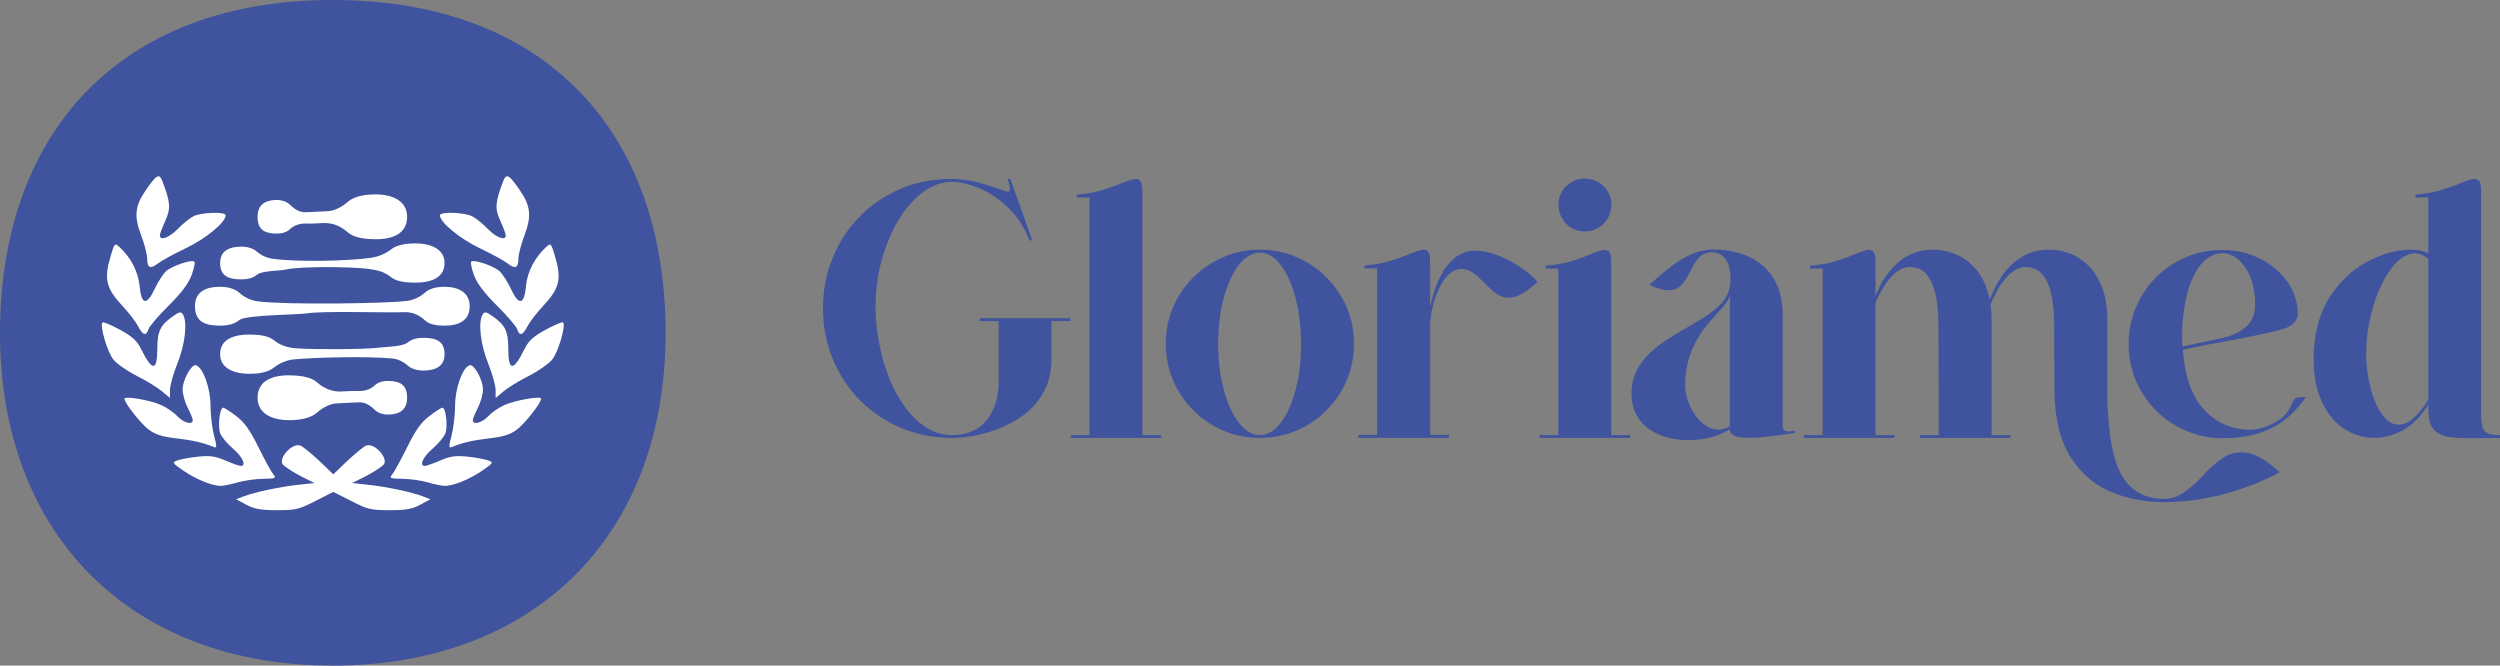
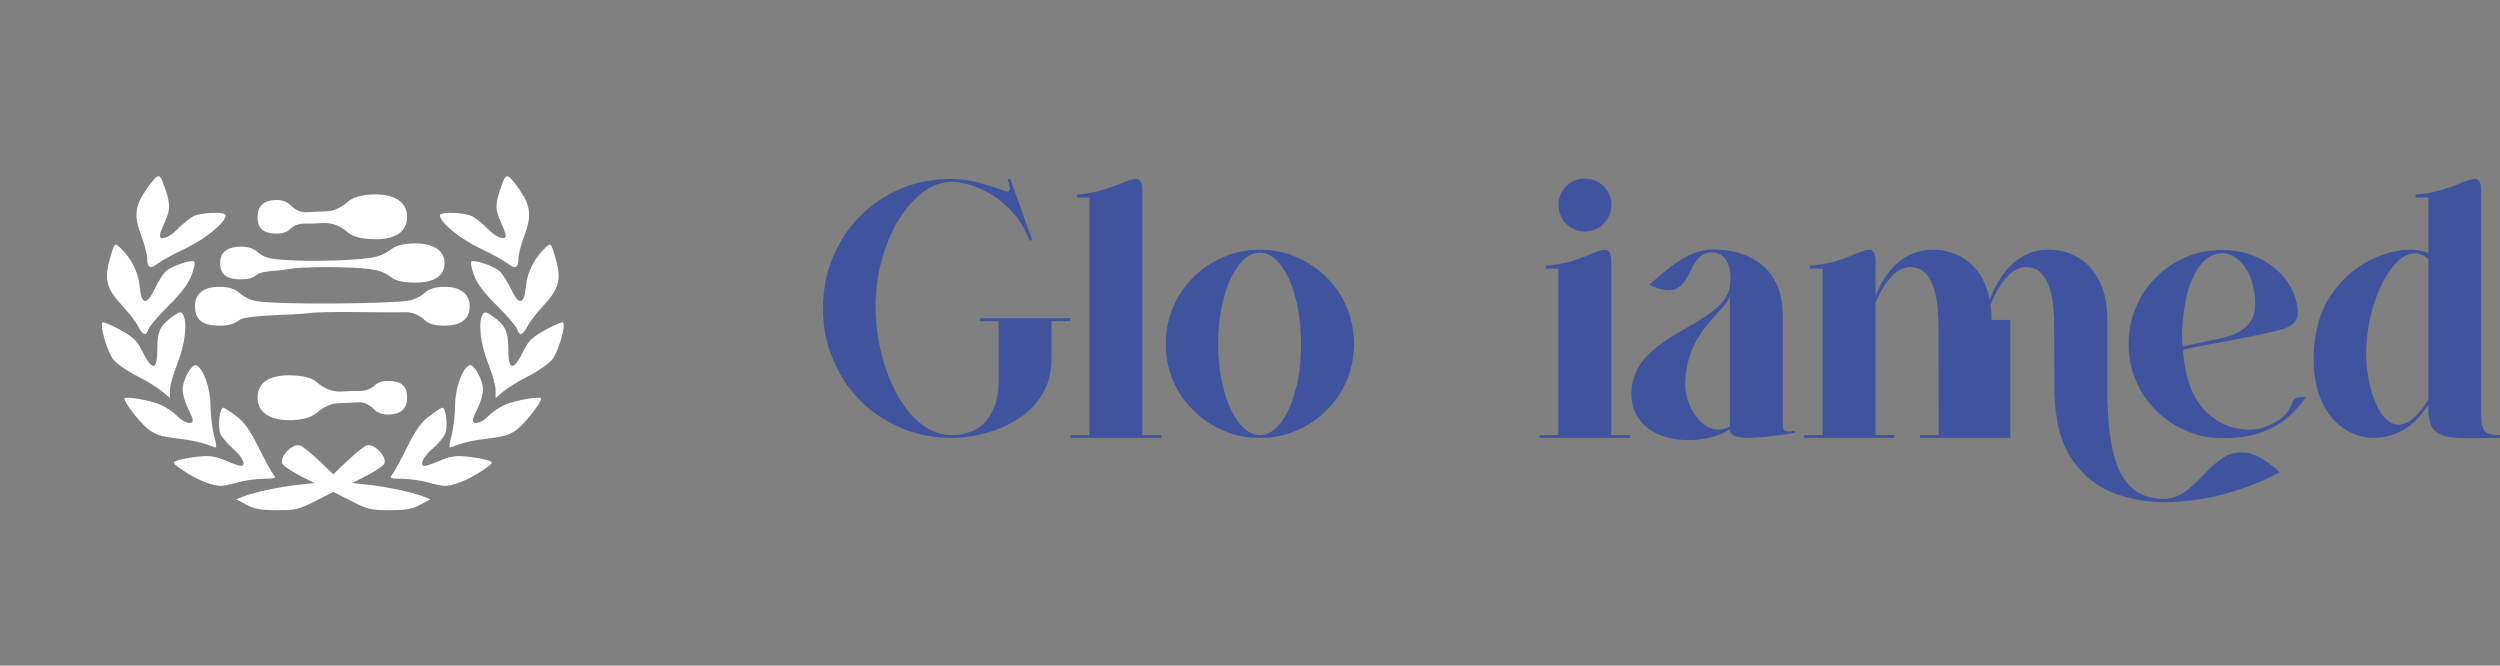
<svg xmlns="http://www.w3.org/2000/svg" width="154" height="41" viewBox="0 0 154 41" fill="none">
  <rect x="0" y="0" width="154" height="41" fill="#808080" stroke="none" />
-   <path d="M41.001 20.501C41.001 8.141 33.614 -1.53542e-06 20.501 -1.53542e-06C7.195 -1.53542e-06 0 8.373 0 20.501C0 32.938 8.044 41.001 20.501 41.001C32.764 41.001 41.001 33.17 41.001 20.501Z" fill="#3F539E" />
  <path d="M22.927 11.978C22.305 12.005 21.773 12.134 21.437 12.423C21.049 12.756 20.62 12.99 20.167 13.011C18.863 13.071 18.947 13.073 18.785 13.073C18.435 13.073 18.123 12.868 17.855 12.607C17.634 12.392 17.306 12.305 16.947 12.32C16.338 12.348 15.866 12.605 15.866 13.355C15.866 14.182 16.338 14.362 16.947 14.389C17.307 14.405 17.636 14.333 17.857 14.121C18.153 13.837 18.536 13.751 18.923 13.771C19.245 13.788 19.756 13.738 19.994 13.738C20.497 13.738 20.985 13.919 21.41 14.302C21.744 14.601 22.287 14.704 22.927 14.732C24.079 14.783 25.078 14.459 25.078 13.355C25.078 12.318 24.079 11.926 22.927 11.978Z" fill="white" />
  <path d="M18.017 25.879C18.638 25.851 19.171 25.722 19.507 25.433C19.894 25.1 20.323 24.866 20.776 24.846C22.08 24.785 21.997 24.783 22.159 24.783C22.509 24.783 22.821 24.988 23.089 25.249C23.31 25.465 23.638 25.552 23.996 25.536C24.606 25.509 25.078 25.251 25.078 24.501C25.078 23.674 24.606 23.494 23.996 23.467C23.637 23.451 23.308 23.523 23.087 23.735C22.791 24.018 22.408 24.106 22.021 24.085C21.698 24.069 21.188 24.119 20.95 24.119C20.447 24.119 19.958 23.937 19.533 23.555C19.2 23.255 18.656 23.152 18.017 23.124C16.864 23.073 15.866 23.398 15.866 24.501C15.866 25.538 16.864 25.93 18.017 25.879Z" fill="white" />
  <path d="M25.496 14.994C24.921 15.003 24.417 15.106 24.092 15.36C23.713 15.657 23.282 15.817 22.828 15.883C21.474 16.08 18.284 16.152 16.791 15.939C16.431 15.888 16.098 15.741 15.81 15.489C15.57 15.279 15.21 15.188 14.811 15.194C14.114 15.207 13.56 15.453 13.56 16.202C13.56 17.029 14.114 17.198 14.811 17.209C15.212 17.216 15.573 17.139 15.813 16.933C16.13 16.659 17.207 16.698 17.622 16.601C18.503 16.396 21.575 16.43 22.651 16.558C23.159 16.62 23.651 16.717 24.066 17.058C24.388 17.323 24.904 17.401 25.496 17.411C26.526 17.428 27.384 17.132 27.384 16.202C27.384 15.329 26.526 14.976 25.496 14.994Z" fill="white" />
-   <path d="M15.447 23.026C16.023 23.017 16.527 22.914 16.851 22.659C17.23 22.363 17.658 22.179 18.115 22.137C19.484 22.01 22.673 21.94 24.152 22.081C24.515 22.115 24.846 22.279 25.133 22.53C25.373 22.74 25.733 22.832 26.133 22.825C26.83 22.813 27.384 22.567 27.384 21.817C27.384 20.991 26.83 20.821 26.133 20.81C25.732 20.803 25.371 20.881 25.131 21.087C24.814 21.36 23.744 21.363 23.321 21.418C22.47 21.529 19.396 21.533 18.292 21.461C17.782 21.427 17.293 21.303 16.876 20.961C16.555 20.697 16.04 20.619 15.447 20.609C14.417 20.592 13.56 20.888 13.56 21.817C13.56 22.69 14.417 23.044 15.447 23.026Z" fill="white" />
  <path d="M27.392 17.667C26.906 17.667 26.474 17.762 26.193 18.013C25.861 18.309 25.48 18.481 25.071 18.535C23.81 18.702 17.495 18.786 15.863 18.561C15.453 18.505 15.07 18.328 14.737 18.031C14.456 17.782 14.03 17.667 13.552 17.667C12.7 17.667 12.011 17.954 12.011 18.864C12.011 19.866 12.7 20.06 13.552 20.06C14.032 20.06 14.459 19.962 14.739 19.716C15.107 19.394 18.426 19.388 18.872 19.307C19.807 19.137 23.907 19.276 24.911 19.231C25.373 19.21 25.806 19.387 26.171 19.728C26.45 19.99 26.892 20.06 27.392 20.06C28.242 20.06 28.933 19.76 28.933 18.864C28.933 18.022 28.242 17.667 27.392 17.667Z" fill="white" />
  <path d="M26.05 30.575C25.361 30.313 23.852 29.99 22.703 29.864L21.692 29.755L22.468 29.366C22.895 29.153 23.409 28.83 23.611 28.645C24.011 28.278 22.993 27.135 22.468 27.491C22.205 27.671 21.67 28.125 21.27 28.508L20.543 29.208L20.532 29.197L20.521 29.208L19.794 28.508C19.394 28.125 18.859 27.671 18.596 27.491C18.071 27.135 17.053 28.278 17.453 28.645C17.655 28.83 18.169 29.153 18.596 29.366L19.372 29.755L18.361 29.864C17.212 29.99 15.703 30.313 15.014 30.575L14.549 30.756L15.172 31.089C15.659 31.352 16.064 31.428 17.059 31.428C18.219 31.428 18.427 31.379 19.455 30.848L20.532 30.302L21.609 30.848C22.637 31.379 22.845 31.428 24.005 31.428C25.001 31.428 25.405 31.352 25.892 31.089L26.515 30.756L26.05 30.575ZM9.728 16.23C9.26 16.597 9.067 16.508 9.067 15.922C9.067 15.681 8.897 15.03 8.688 14.476C8.245 13.3 8.313 12.678 8.994 11.696C9.658 10.737 9.813 10.659 10.011 11.179C10.501 12.468 10.527 12.843 10.18 13.605C9.997 14.007 9.847 14.411 9.847 14.502C9.847 14.851 10.433 14.641 10.946 14.107C11.242 13.799 11.673 13.448 11.905 13.328C12.384 13.076 13.901 13.027 13.901 13.262C13.901 13.695 12.69 14.696 11.451 15.288C10.715 15.639 9.94 16.063 9.728 16.23ZM9.146 20.276C9.004 20.724 8.803 20.668 8.508 20.099C8.369 19.828 7.95 19.281 7.577 18.883C6.527 17.76 6.391 17.204 6.817 15.771C7.05 14.984 7.073 14.959 7.35 15.21C8.052 15.845 8.522 16.75 8.599 17.614C8.704 18.784 9.037 18.848 9.531 17.794C9.732 17.364 10.043 16.877 10.223 16.712C10.582 16.38 11.818 15.962 11.976 16.119C12.03 16.174 11.949 16.553 11.796 16.962C11.604 17.476 11.166 18.056 10.382 18.834C9.757 19.453 9.201 20.103 9.146 20.276ZM10.47 24.023V24.517L9.979 24.104C9.708 23.876 9.016 23.453 8.441 23.163C7.865 22.873 7.214 22.422 6.995 22.161C6.619 21.715 6.128 20.048 6.317 19.859C6.363 19.813 6.843 20.015 7.383 20.308C8.142 20.72 8.436 20.985 8.678 21.475C9.377 22.897 9.691 22.896 9.691 21.475C9.691 20.411 9.869 20.039 10.646 19.486C11.041 19.204 11.151 19.182 11.264 19.361C11.558 19.825 11.41 21.181 10.939 22.36C10.681 23.002 10.47 23.75 10.47 24.023ZM13.179 26.805C13.373 27.552 13.369 27.618 13.14 27.525C12.502 27.264 11.867 27.119 10.82 26.997C9.971 26.898 9.552 26.761 9.148 26.453C8.651 26.074 7.664 24.815 7.664 24.56C7.664 24.376 9.264 24.651 9.925 24.948C10.268 25.102 10.719 25.413 10.927 25.639C11.303 26.048 11.875 26.198 11.875 25.888C11.875 25.799 11.734 25.451 11.562 25.115C11.391 24.779 11.251 24.273 11.251 23.991C11.252 23.397 11.794 22.414 12.074 22.5C12.502 22.63 12.966 23.91 12.966 24.958C12.966 25.521 13.062 26.352 13.179 26.805ZM14.681 29.707C14.295 29.818 13.83 29.917 13.648 29.928C13.14 29.959 12.106 29.548 11.3 28.994C10.599 28.511 10.586 28.489 10.94 28.358C11.141 28.284 11.712 28.181 12.209 28.129C12.93 28.053 13.265 28.101 13.886 28.368C14.312 28.552 14.735 28.701 14.827 28.701C15.198 28.701 14.954 28.152 14.356 27.641C14.007 27.341 13.652 26.916 13.568 26.698C13.405 26.266 13.534 25.114 13.747 25.114C13.819 25.114 14.181 25.346 14.552 25.629C15.063 26.018 15.397 26.488 15.928 27.562C16.314 28.343 16.727 29.094 16.844 29.231C17.036 29.456 16.973 29.482 16.221 29.493C15.76 29.5 15.067 29.596 14.681 29.707H14.681ZM31.273 16.23C31.061 16.063 30.286 15.639 29.551 15.288C28.311 14.696 27.101 13.695 27.101 13.262C27.101 13.027 28.616 13.076 29.096 13.328C29.328 13.448 29.759 13.799 30.055 14.107C30.568 14.641 31.155 14.851 31.155 14.502C31.155 14.411 31.004 14.007 30.821 13.605C30.474 12.843 30.5 12.468 30.99 11.179C31.188 10.659 31.343 10.737 32.008 11.696C32.688 12.678 32.756 13.3 32.314 14.476C32.105 15.03 31.934 15.681 31.934 15.922C31.934 16.508 31.741 16.597 31.273 16.23ZM31.855 20.276C31.8 20.103 31.244 19.453 30.619 18.834C29.835 18.056 29.397 17.476 29.205 16.962C29.052 16.553 28.971 16.174 29.026 16.119C29.183 15.962 30.419 16.38 30.778 16.712C30.958 16.877 31.269 17.364 31.471 17.794C31.965 18.848 32.297 18.784 32.402 17.614C32.479 16.75 32.949 15.845 33.651 15.21C33.927 14.959 33.951 14.984 34.184 15.771C34.61 17.204 34.474 17.76 33.424 18.883C33.051 19.281 32.632 19.828 32.492 20.099C32.198 20.668 31.997 20.724 31.855 20.276ZM30.53 24.023C30.53 23.75 30.32 23.002 30.062 22.36C29.59 21.181 29.443 19.825 29.737 19.361C29.85 19.182 29.959 19.204 30.355 19.486C31.132 20.039 31.31 20.411 31.31 21.475C31.31 22.896 31.624 22.897 32.323 21.475C32.565 20.985 32.859 20.72 33.618 20.308C34.158 20.015 34.638 19.813 34.684 19.859C34.873 20.048 34.382 21.715 34.006 22.161C33.786 22.422 33.136 22.873 32.56 23.163C31.985 23.453 31.293 23.876 31.022 24.104L30.53 24.517V24.023ZM27.822 26.805C27.939 26.352 28.035 25.521 28.035 24.958C28.035 23.91 28.499 22.63 28.927 22.5C29.207 22.414 29.749 23.397 29.75 23.991C29.75 24.273 29.61 24.779 29.439 25.115C29.267 25.451 29.126 25.799 29.126 25.888C29.126 26.198 29.698 26.048 30.074 25.639C30.282 25.413 30.733 25.102 31.076 24.948C31.737 24.651 33.337 24.376 33.337 24.56C33.337 24.815 32.35 26.074 31.853 26.453C31.449 26.761 31.03 26.898 30.181 26.997C29.134 27.119 28.499 27.264 27.861 27.525C27.632 27.618 27.628 27.552 27.822 26.805ZM26.32 29.707C25.934 29.596 25.241 29.5 24.78 29.493C24.028 29.482 23.965 29.456 24.157 29.231C24.274 29.094 24.686 28.343 25.073 27.562C25.604 26.488 25.938 26.018 26.449 25.629C26.82 25.346 27.182 25.114 27.254 25.114C27.467 25.114 27.596 26.266 27.433 26.698C27.349 26.916 26.994 27.341 26.645 27.641C26.047 28.152 25.803 28.701 26.174 28.701C26.265 28.701 26.689 28.552 27.115 28.368C27.736 28.101 28.071 28.053 28.793 28.129C29.289 28.181 29.86 28.284 30.061 28.358C30.415 28.489 30.402 28.511 29.701 28.994C28.896 29.548 27.861 29.959 27.353 29.928C27.171 29.917 26.706 29.818 26.32 29.707Z" fill="white" />
  <path d="M60.109 11.203C60.568 11.321 61.06 11.47 61.562 11.641C61.893 11.79 62.096 11.833 62.171 11.769C62.246 11.705 62.214 11.46 62.064 11.021H62.235L63.592 14.804H63.549H63.41C63.164 14.163 62.844 13.617 62.449 13.158C62.043 12.699 61.615 12.325 61.156 12.036C60.696 11.748 60.248 11.534 59.809 11.406C59.361 11.267 58.976 11.203 58.655 11.203C58.025 11.203 57.437 11.406 56.861 11.833C56.294 12.25 55.792 12.827 55.343 13.554C54.905 14.28 54.563 15.114 54.307 16.043C54.05 16.984 53.933 17.967 53.933 19.013C53.944 19.719 54.018 20.435 54.157 21.161C54.296 21.888 54.499 22.593 54.766 23.266C55.033 23.928 55.354 24.538 55.738 25.061C56.123 25.596 56.562 26.012 57.053 26.333C57.534 26.642 58.078 26.803 58.666 26.803C59.232 26.803 59.724 26.675 60.162 26.418C60.59 26.162 60.921 25.777 61.156 25.275C61.402 24.773 61.519 24.142 61.519 23.394V19.783H60.355V19.601H65.932V19.783H64.767V22.08C64.767 22.743 64.66 23.319 64.447 23.822C64.222 24.324 63.934 24.751 63.571 25.115C63.207 25.478 62.801 25.777 62.363 26.012C61.914 26.258 61.465 26.45 61.017 26.589C60.557 26.728 60.119 26.835 59.713 26.888C59.307 26.953 58.955 26.974 58.677 26.974C57.523 26.974 56.465 26.77 55.493 26.354C54.521 25.938 53.676 25.371 52.961 24.645C52.244 23.918 51.689 23.063 51.294 22.101C50.898 21.14 50.695 20.103 50.695 19.002C50.695 17.902 50.888 16.866 51.283 15.905C51.678 14.932 52.223 14.088 52.939 13.361C53.644 12.624 54.488 12.058 55.45 11.641C56.422 11.225 57.48 11.021 58.634 11.021C59.147 11.032 59.638 11.096 60.109 11.203Z" fill="#3F539E" />
  <path d="M70.274 11.203C70.349 11.332 70.381 11.556 70.371 11.876V26.803H71.535V26.974H65.958V26.803H67.112V12.165H66.332V11.993C66.93 11.94 67.454 11.844 67.913 11.705C68.373 11.566 68.757 11.427 69.088 11.288C69.462 11.128 69.751 11.043 69.954 11.021C70.104 11.021 70.21 11.075 70.274 11.203Z" fill="#3F539E" />
  <path d="M76.311 16.321C75.926 16.823 75.616 17.496 75.381 18.351C75.156 19.206 75.039 20.146 75.039 21.193C75.039 22.23 75.156 23.181 75.391 24.025C75.616 24.869 75.926 25.542 76.311 26.044C76.695 26.536 77.133 26.792 77.603 26.803C78.073 26.803 78.501 26.547 78.886 26.055C79.271 25.553 79.58 24.869 79.804 24.025C80.039 23.181 80.146 22.23 80.146 21.193C80.146 20.146 80.029 19.206 79.804 18.351C79.58 17.496 79.271 16.823 78.886 16.321C78.501 15.808 78.073 15.562 77.603 15.562C77.133 15.573 76.695 15.829 76.311 16.321ZM79.858 15.84C80.563 16.139 81.183 16.556 81.707 17.08C82.241 17.614 82.657 18.223 82.957 18.928C83.256 19.633 83.406 20.381 83.406 21.183C83.406 21.984 83.256 22.732 82.957 23.437C82.657 24.132 82.241 24.751 81.707 25.275C81.183 25.809 80.563 26.226 79.858 26.525C79.164 26.824 78.405 26.974 77.603 26.974C76.813 26.974 76.055 26.824 75.359 26.525C74.654 26.226 74.034 25.809 73.511 25.275C72.977 24.751 72.56 24.132 72.261 23.437C71.962 22.732 71.812 21.984 71.812 21.183C71.812 20.381 71.962 19.633 72.261 18.928C72.56 18.223 72.977 17.614 73.511 17.08C74.034 16.556 74.654 16.139 75.359 15.84C76.055 15.53 76.813 15.381 77.603 15.381C78.405 15.381 79.164 15.53 79.858 15.84Z" fill="#3F539E" />
-   <path d="M87.957 19.687C88.235 17.785 88.982 15.627 90.66 15.455C92.166 15.306 94.133 16.642 94.71 17.368C92.786 19.142 92.177 18.137 91.12 17.112C89.303 15.36 88.224 18.255 88.106 19.783L87.957 19.687ZM83.683 26.974V26.792H84.837V16.535H84.057V16.353C86.931 16.171 88.138 14.334 88.096 16.236V26.792H89.26V26.974H83.683Z" fill="#3F539E" />
  <path d="M98.792 11.481C99.102 11.79 99.262 12.175 99.262 12.624C99.251 13.083 99.091 13.468 98.781 13.778C98.471 14.088 98.087 14.248 97.627 14.259C97.178 14.259 96.794 14.098 96.484 13.789C96.174 13.478 96.013 13.083 96.003 12.624C96.003 12.175 96.163 11.79 96.473 11.47C96.794 11.16 97.178 11 97.627 11C98.087 11.011 98.482 11.171 98.792 11.481ZM99.166 15.584C99.23 15.723 99.262 15.936 99.251 16.246V26.803H100.416V26.974H94.839V26.803H95.992V16.545H95.213V16.364C95.811 16.321 96.345 16.225 96.805 16.086C97.264 15.947 97.648 15.798 97.98 15.659C98.364 15.488 98.664 15.402 98.877 15.392C99.005 15.392 99.102 15.455 99.166 15.584Z" fill="#3F539E" />
  <path d="M103.81 23.747C103.81 25.115 105.06 27.091 106.556 26.268V18.169C106.449 19.152 103.81 20.296 103.81 23.747ZM109.815 19.398V26.226C109.815 26.696 110.253 26.568 110.573 26.536V26.664C107.72 27.113 106.556 27.091 106.556 26.45C104.568 27.69 100.465 27.316 100.498 24.217C100.529 20.531 106.139 20.146 106.556 17.678C106.694 16.887 106.566 15.562 105.466 15.541C103.671 15.52 104.472 18.949 101.598 17.539C102.731 16.567 103.959 15.381 105.487 15.37C107.944 15.36 109.815 16.652 109.815 19.398Z" fill="#3F539E" />
-   <path d="M126.538 20.157C126.538 19.387 126.485 18.757 126.389 18.265C126.292 17.785 126.154 17.4 125.982 17.133C125.801 16.866 125.608 16.673 125.395 16.578C125.171 16.482 124.946 16.438 124.711 16.449C124.348 16.492 124.027 16.652 123.749 16.93C123.472 17.208 123.236 17.517 123.044 17.87C122.852 18.223 122.713 18.511 122.617 18.757C122.659 19.046 122.681 19.366 122.681 19.708V26.803H123.835V26.974H118.268V26.803H119.422L119.412 20.157C119.412 19.387 119.358 18.757 119.262 18.265C119.155 17.785 119.016 17.4 118.845 17.133C118.674 16.866 118.482 16.673 118.268 16.578C118.044 16.482 117.819 16.438 117.584 16.449C117.242 16.482 116.933 16.631 116.665 16.887C116.398 17.144 116.163 17.432 115.981 17.763C115.789 18.095 115.639 18.383 115.533 18.64V26.803H116.698V26.974H111.12V26.803H112.274V16.545H111.494V16.364C112.092 16.321 112.627 16.225 113.086 16.086C113.545 15.947 113.93 15.798 114.261 15.659C114.56 15.53 114.806 15.445 114.999 15.402C115.18 15.36 115.319 15.402 115.415 15.52C115.501 15.637 115.543 15.883 115.533 16.246V18.212C115.597 18.052 115.693 17.849 115.811 17.603C115.928 17.368 116.088 17.123 116.28 16.866C116.463 16.61 116.687 16.364 116.954 16.139C117.221 15.915 117.531 15.733 117.883 15.595C118.236 15.455 118.631 15.381 119.091 15.381C119.582 15.381 120.063 15.488 120.544 15.69C121.025 15.905 121.441 16.236 121.804 16.684C122.157 17.144 122.414 17.731 122.563 18.458V18.448L122.617 18.319C122.67 18.169 122.766 17.977 122.884 17.731C123.001 17.496 123.151 17.24 123.333 16.973C123.514 16.706 123.749 16.449 124.016 16.203C124.284 15.969 124.593 15.776 124.957 15.616C125.32 15.455 125.737 15.381 126.217 15.381C126.656 15.381 127.083 15.455 127.511 15.616C127.927 15.776 128.312 16.032 128.665 16.375C129.006 16.727 129.284 17.176 129.498 17.721C129.701 18.265 129.808 18.928 129.808 19.708V24.506C129.84 25.638 129.925 26.621 130.086 27.465C130.278 28.512 130.62 29.313 131.122 29.859C131.624 30.414 132.319 30.703 133.216 30.735C133.729 30.735 134.189 30.585 134.584 30.297C134.979 30.009 135.364 29.666 135.717 29.271C136.101 28.854 136.507 28.491 136.934 28.202C137.362 27.914 137.853 27.818 138.42 27.893C138.976 27.978 139.649 28.373 140.429 29.089C139.542 29.581 138.505 29.998 137.33 30.34C136.144 30.692 134.936 30.884 133.697 30.927C132.447 30.97 131.293 30.788 130.214 30.372C129.134 29.965 128.269 29.25 127.596 28.234C126.923 27.22 126.581 25.831 126.549 24.057V23.854L126.538 20.157Z" fill="#3F539E" />
+   <path d="M126.538 20.157C126.538 19.387 126.485 18.757 126.389 18.265C126.292 17.785 126.154 17.4 125.982 17.133C125.801 16.866 125.608 16.673 125.395 16.578C125.171 16.482 124.946 16.438 124.711 16.449C124.348 16.492 124.027 16.652 123.749 16.93C123.472 17.208 123.236 17.517 123.044 17.87C122.852 18.223 122.713 18.511 122.617 18.757C122.659 19.046 122.681 19.366 122.681 19.708H123.835V26.974H118.268V26.803H119.422L119.412 20.157C119.412 19.387 119.358 18.757 119.262 18.265C119.155 17.785 119.016 17.4 118.845 17.133C118.674 16.866 118.482 16.673 118.268 16.578C118.044 16.482 117.819 16.438 117.584 16.449C117.242 16.482 116.933 16.631 116.665 16.887C116.398 17.144 116.163 17.432 115.981 17.763C115.789 18.095 115.639 18.383 115.533 18.64V26.803H116.698V26.974H111.12V26.803H112.274V16.545H111.494V16.364C112.092 16.321 112.627 16.225 113.086 16.086C113.545 15.947 113.93 15.798 114.261 15.659C114.56 15.53 114.806 15.445 114.999 15.402C115.18 15.36 115.319 15.402 115.415 15.52C115.501 15.637 115.543 15.883 115.533 16.246V18.212C115.597 18.052 115.693 17.849 115.811 17.603C115.928 17.368 116.088 17.123 116.28 16.866C116.463 16.61 116.687 16.364 116.954 16.139C117.221 15.915 117.531 15.733 117.883 15.595C118.236 15.455 118.631 15.381 119.091 15.381C119.582 15.381 120.063 15.488 120.544 15.69C121.025 15.905 121.441 16.236 121.804 16.684C122.157 17.144 122.414 17.731 122.563 18.458V18.448L122.617 18.319C122.67 18.169 122.766 17.977 122.884 17.731C123.001 17.496 123.151 17.24 123.333 16.973C123.514 16.706 123.749 16.449 124.016 16.203C124.284 15.969 124.593 15.776 124.957 15.616C125.32 15.455 125.737 15.381 126.217 15.381C126.656 15.381 127.083 15.455 127.511 15.616C127.927 15.776 128.312 16.032 128.665 16.375C129.006 16.727 129.284 17.176 129.498 17.721C129.701 18.265 129.808 18.928 129.808 19.708V24.506C129.84 25.638 129.925 26.621 130.086 27.465C130.278 28.512 130.62 29.313 131.122 29.859C131.624 30.414 132.319 30.703 133.216 30.735C133.729 30.735 134.189 30.585 134.584 30.297C134.979 30.009 135.364 29.666 135.717 29.271C136.101 28.854 136.507 28.491 136.934 28.202C137.362 27.914 137.853 27.818 138.42 27.893C138.976 27.978 139.649 28.373 140.429 29.089C139.542 29.581 138.505 29.998 137.33 30.34C136.144 30.692 134.936 30.884 133.697 30.927C132.447 30.97 131.293 30.788 130.214 30.372C129.134 29.965 128.269 29.25 127.596 28.234C126.923 27.22 126.581 25.831 126.549 24.057V23.854L126.538 20.157Z" fill="#3F539E" />
  <path d="M136.839 15.595C136.262 15.637 135.781 15.947 135.418 16.503C135.044 17.058 134.777 17.753 134.616 18.597C134.456 19.441 134.392 20.232 134.424 20.99C134.424 21.129 134.435 21.247 134.446 21.343L136.893 20.819C137.458 20.702 137.929 20.477 138.314 20.168C138.688 19.858 138.891 19.42 138.912 18.853C138.933 18.287 138.859 17.763 138.698 17.283C138.549 16.812 138.314 16.417 138.004 16.108C137.694 15.787 137.341 15.616 136.935 15.595H136.839ZM138.528 15.648C139.029 15.819 139.468 16.043 139.853 16.31C140.237 16.588 140.557 16.898 140.814 17.23C141.071 17.561 141.263 17.934 141.391 18.341C141.508 18.747 141.562 19.099 141.54 19.387C141.498 19.783 141.22 20.061 140.739 20.232C140.248 20.392 139.222 20.627 137.673 20.916C136.123 21.193 135.055 21.407 134.467 21.546C134.553 22.732 134.798 23.683 135.183 24.409C135.568 25.125 136.123 25.681 136.85 26.066C137.245 26.268 137.683 26.396 138.175 26.45C138.666 26.503 139.126 26.45 139.553 26.29C139.992 26.13 140.344 25.927 140.6 25.703C140.867 25.478 141.071 25.179 141.21 24.805C141.263 24.634 141.37 24.538 141.508 24.495C141.658 24.463 141.829 24.452 142.043 24.474C141.797 24.816 141.519 25.136 141.22 25.446C140.921 25.745 140.568 26.012 140.162 26.247C139.767 26.471 139.296 26.664 138.763 26.792C138.239 26.921 137.619 26.995 136.914 26.995C136.112 26.995 135.365 26.835 134.67 26.536C133.965 26.236 133.345 25.82 132.822 25.296C132.287 24.762 131.871 24.142 131.571 23.448C131.273 22.743 131.123 21.995 131.123 21.193C131.123 20.392 131.273 19.644 131.571 18.939C131.86 18.244 132.277 17.624 132.8 17.09C133.324 16.567 133.933 16.15 134.627 15.851C135.322 15.552 136.07 15.402 136.871 15.402C137.469 15.402 138.025 15.477 138.528 15.648Z" fill="#3F539E" />
  <path d="M147.375 16.449C146.949 16.984 146.596 17.667 146.307 18.511C146.018 19.355 145.837 20.253 145.772 21.204C145.73 21.845 145.762 22.497 145.869 23.138C145.976 23.789 146.136 24.367 146.361 24.869C146.575 25.382 146.852 25.745 147.173 25.97C147.503 26.205 147.867 26.216 148.273 26.034C148.679 25.841 149.117 25.371 149.587 24.623V15.958C149.299 15.712 149.021 15.594 148.732 15.605C148.252 15.627 147.803 15.905 147.375 16.449ZM152.75 11.203C152.814 11.332 152.847 11.556 152.836 11.876V25.51C152.836 26.023 152.91 26.364 153.038 26.536C153.177 26.717 153.498 26.803 154 26.803V26.974C153.626 26.974 153.284 26.984 152.953 26.984C152.184 27.006 151.553 26.995 151.051 26.942C150.559 26.899 150.185 26.739 149.951 26.493C149.705 26.247 149.587 25.809 149.587 25.2V24.922C149.139 25.649 148.593 26.194 147.953 26.536C147.322 26.867 146.66 27.017 145.976 26.963C145.302 26.91 144.683 26.653 144.117 26.205C143.55 25.745 143.123 25.093 142.823 24.239C142.536 23.384 142.45 22.315 142.578 21.054C142.728 19.879 143.08 18.896 143.636 18.105C144.202 17.304 144.854 16.684 145.602 16.246C146.361 15.808 147.087 15.541 147.814 15.434C148.53 15.327 149.117 15.381 149.587 15.594V12.165H148.797V11.993C149.395 11.94 149.929 11.844 150.378 11.705C150.837 11.566 151.233 11.428 151.553 11.288C151.927 11.128 152.216 11.043 152.419 11.021C152.568 11.021 152.675 11.075 152.75 11.203Z" fill="#3F539E" />
</svg>